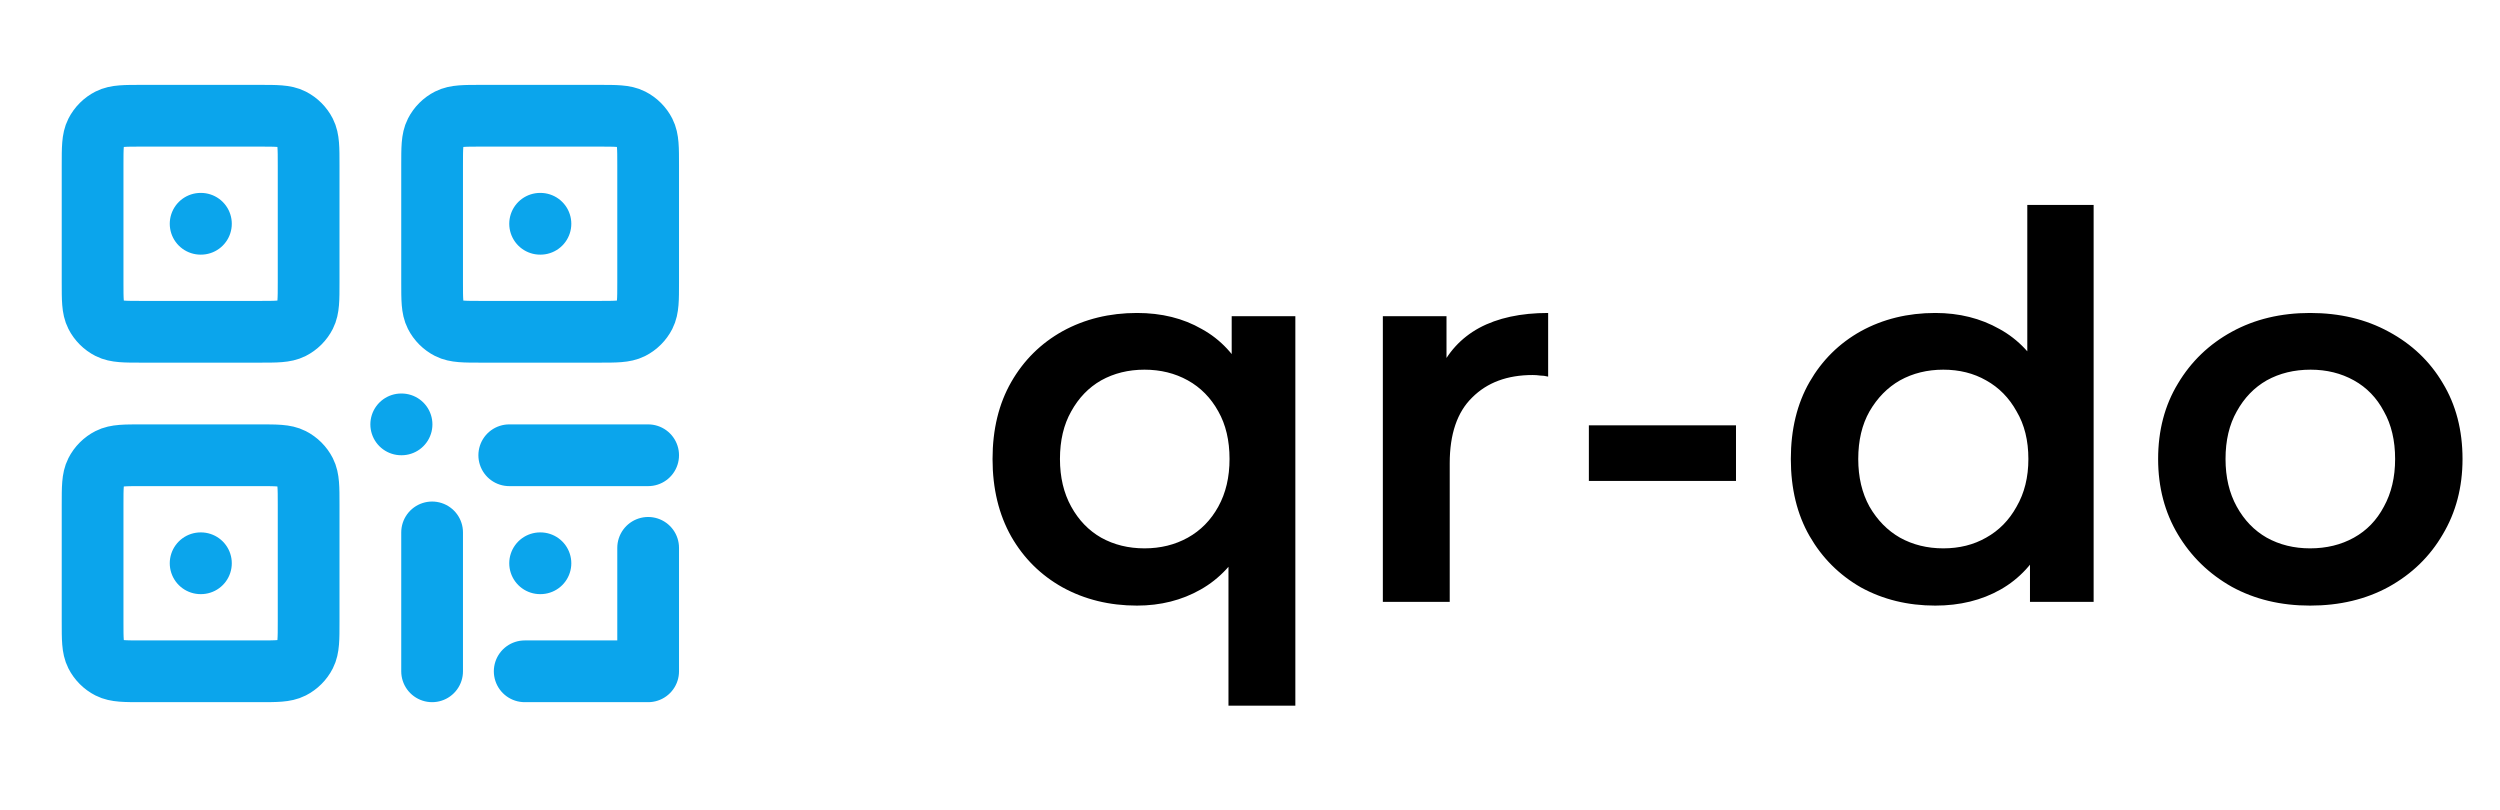
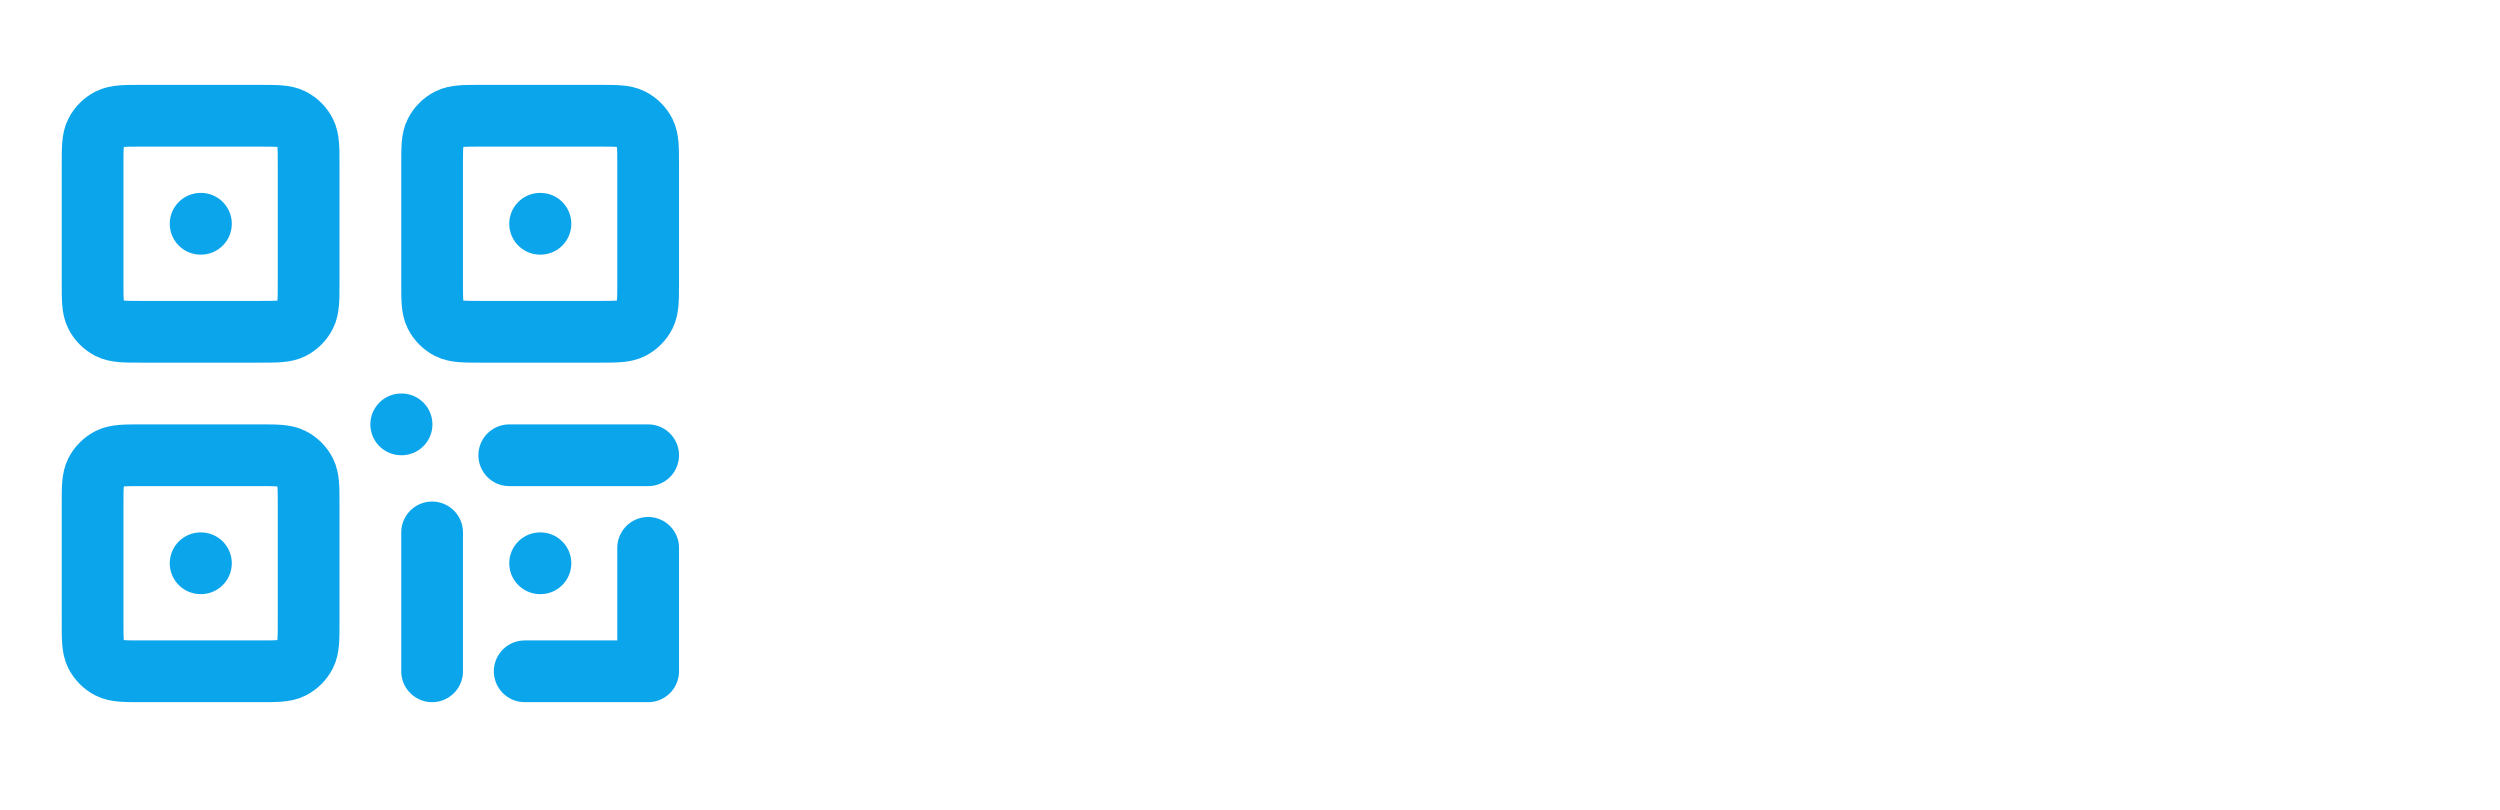
<svg xmlns="http://www.w3.org/2000/svg" width="108" height="35" viewBox="0 0 108 35" fill="none">
-   <path d="M49.118 26.162C47.932 26.162 46.861 25.9 45.906 25.376C44.966 24.852 44.226 24.12 43.687 23.18C43.148 22.225 42.878 21.108 42.878 19.829C42.878 18.55 43.148 17.441 43.687 16.501C44.226 15.562 44.966 14.83 45.906 14.306C46.861 13.782 47.932 13.52 49.118 13.52C50.181 13.52 51.114 13.751 51.915 14.213C52.731 14.66 53.371 15.346 53.833 16.27C54.31 17.195 54.549 18.381 54.549 19.829C54.549 21.262 54.303 22.449 53.81 23.388C53.332 24.313 52.685 25.006 51.868 25.468C51.052 25.931 50.135 26.162 49.118 26.162ZM49.442 23.689C50.135 23.689 50.759 23.535 51.314 23.227C51.868 22.919 52.308 22.472 52.631 21.886C52.955 21.301 53.116 20.615 53.116 19.829C53.116 19.028 52.955 18.343 52.631 17.772C52.308 17.187 51.868 16.74 51.314 16.432C50.759 16.124 50.135 15.97 49.442 15.97C48.748 15.97 48.124 16.124 47.57 16.432C47.031 16.74 46.599 17.187 46.276 17.772C45.952 18.343 45.79 19.028 45.79 19.829C45.79 20.615 45.952 21.301 46.276 21.886C46.599 22.472 47.031 22.919 47.57 23.227C48.124 23.535 48.748 23.689 49.442 23.689ZM53.07 30.484V23.134L53.301 19.852L53.209 16.571V13.659H55.959V30.484H53.07ZM59.739 26V13.659H62.489V17.056L62.166 16.062C62.535 15.23 63.113 14.598 63.899 14.167C64.7 13.736 65.694 13.52 66.88 13.52V16.27C66.757 16.239 66.641 16.224 66.534 16.224C66.426 16.209 66.318 16.201 66.21 16.201C65.116 16.201 64.246 16.524 63.598 17.172C62.951 17.803 62.628 18.751 62.628 20.014V26H59.739ZM68.639 20.777V18.373H74.995V20.777H68.639ZM83.604 26.162C82.418 26.162 81.347 25.9 80.392 25.376C79.452 24.837 78.713 24.097 78.173 23.157C77.634 22.218 77.364 21.108 77.364 19.829C77.364 18.55 77.634 17.441 78.173 16.501C78.713 15.562 79.452 14.83 80.392 14.306C81.347 13.782 82.418 13.52 83.604 13.52C84.637 13.52 85.561 13.751 86.378 14.213C87.194 14.66 87.841 15.346 88.319 16.27C88.797 17.195 89.035 18.381 89.035 19.829C89.035 21.262 88.804 22.449 88.342 23.388C87.88 24.313 87.24 25.006 86.424 25.468C85.607 25.931 84.667 26.162 83.604 26.162ZM83.951 23.689C84.644 23.689 85.261 23.535 85.8 23.227C86.355 22.919 86.794 22.472 87.117 21.886C87.456 21.301 87.626 20.615 87.626 19.829C87.626 19.028 87.456 18.343 87.117 17.772C86.794 17.187 86.355 16.74 85.8 16.432C85.261 16.124 84.644 15.97 83.951 15.97C83.258 15.97 82.634 16.124 82.079 16.432C81.54 16.74 81.101 17.187 80.762 17.772C80.438 18.343 80.276 19.028 80.276 19.829C80.276 20.615 80.438 21.301 80.762 21.886C81.101 22.472 81.54 22.919 82.079 23.227C82.634 23.535 83.258 23.689 83.951 23.689ZM87.695 26V23.088L87.811 19.806L87.579 16.524V8.852H90.445V26H87.695ZM99.794 26.162C98.531 26.162 97.406 25.892 96.42 25.353C95.434 24.798 94.656 24.043 94.086 23.088C93.516 22.133 93.231 21.047 93.231 19.829C93.231 18.597 93.516 17.511 94.086 16.571C94.656 15.615 95.434 14.868 96.42 14.329C97.406 13.79 98.531 13.52 99.794 13.52C101.073 13.52 102.205 13.79 103.192 14.329C104.193 14.868 104.971 15.608 105.526 16.548C106.096 17.487 106.381 18.581 106.381 19.829C106.381 21.047 106.096 22.133 105.526 23.088C104.971 24.043 104.193 24.798 103.192 25.353C102.205 25.892 101.073 26.162 99.794 26.162ZM99.794 23.689C100.503 23.689 101.135 23.535 101.689 23.227C102.244 22.919 102.675 22.472 102.984 21.886C103.307 21.301 103.469 20.615 103.469 19.829C103.469 19.028 103.307 18.343 102.984 17.772C102.675 17.187 102.244 16.74 101.689 16.432C101.135 16.124 100.511 15.97 99.817 15.97C99.109 15.97 98.477 16.124 97.922 16.432C97.383 16.74 96.951 17.187 96.628 17.772C96.304 18.343 96.143 19.028 96.143 19.829C96.143 20.615 96.304 21.301 96.628 21.886C96.951 22.472 97.383 22.919 97.922 23.227C98.477 23.535 99.101 23.689 99.794 23.689Z" fill="black" />
  <path d="M8.667 9.667H8.68M23.333 9.667H23.347M8.667 24.333H8.68M17.333 18.333H17.347M23.333 24.333H23.347M22.667 29H28V23.667M18.667 23V29M28 19.667H22M20.8 14.333H25.867C26.613 14.333 26.987 14.333 27.272 14.188C27.523 14.06 27.727 13.856 27.855 13.605C28 13.32 28 12.947 28 12.2V7.133C28 6.387 28 6.013 27.855 5.728C27.727 5.477 27.523 5.273 27.272 5.145C26.987 5 26.613 5 25.867 5H20.8C20.053 5 19.68 5 19.395 5.145C19.144 5.273 18.94 5.477 18.812 5.728C18.667 6.013 18.667 6.387 18.667 7.133V12.2C18.667 12.947 18.667 13.32 18.812 13.605C18.94 13.856 19.144 14.06 19.395 14.188C19.68 14.333 20.053 14.333 20.8 14.333ZM6.133 14.333H11.2C11.947 14.333 12.32 14.333 12.605 14.188C12.856 14.06 13.06 13.856 13.188 13.605C13.333 13.32 13.333 12.947 13.333 12.2V7.133C13.333 6.387 13.333 6.013 13.188 5.728C13.06 5.477 12.856 5.273 12.605 5.145C12.32 5 11.947 5 11.2 5H6.133C5.387 5 5.013 5 4.728 5.145C4.477 5.273 4.273 5.477 4.145 5.728C4 6.013 4 6.387 4 7.133V12.2C4 12.947 4 13.32 4.145 13.605C4.273 13.856 4.477 14.06 4.728 14.188C5.013 14.333 5.387 14.333 6.133 14.333ZM6.133 29H11.2C11.947 29 12.32 29 12.605 28.855C12.856 28.727 13.06 28.523 13.188 28.272C13.333 27.987 13.333 27.613 13.333 26.867V21.8C13.333 21.053 13.333 20.68 13.188 20.395C13.06 20.144 12.856 19.94 12.605 19.812C12.32 19.667 11.947 19.667 11.2 19.667H6.133C5.387 19.667 5.013 19.667 4.728 19.812C4.477 19.94 4.273 20.144 4.145 20.395C4 20.68 4 21.053 4 21.8V26.867C4 27.613 4 27.987 4.145 28.272C4.273 28.523 4.477 28.727 4.728 28.855C5.013 29 5.387 29 6.133 29Z" stroke="#0BA5EC" stroke-width="2.667" stroke-linecap="round" stroke-linejoin="round" />
</svg>